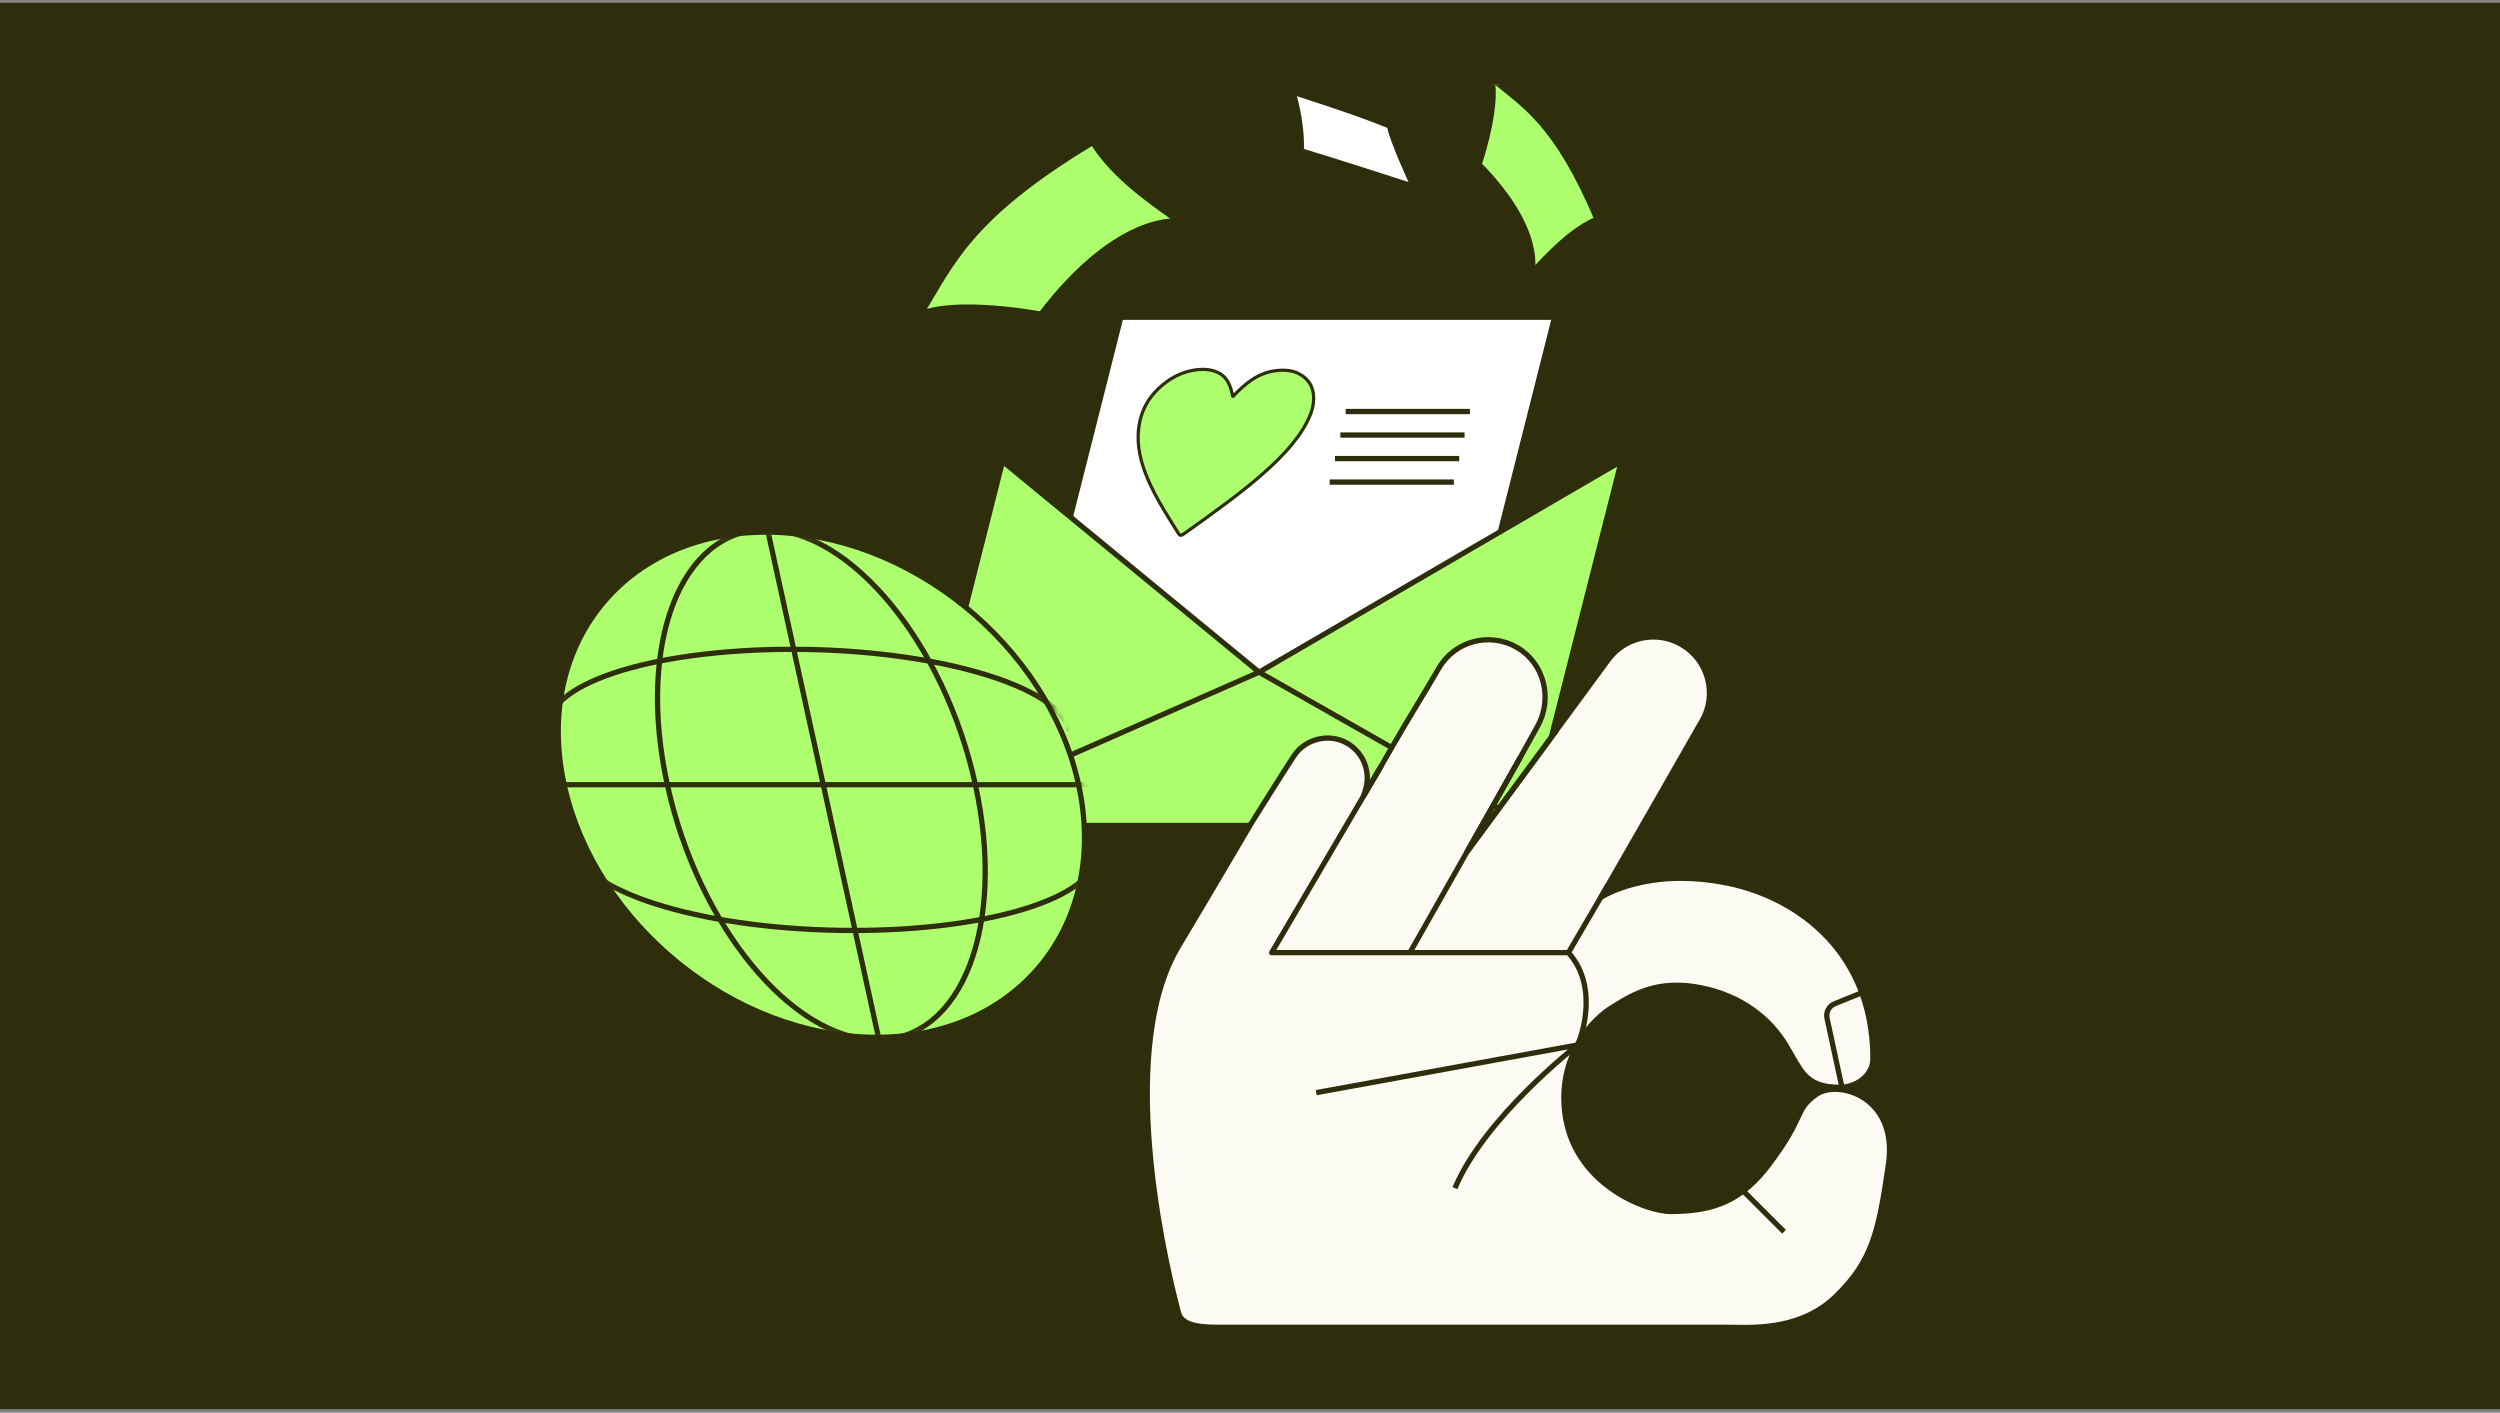
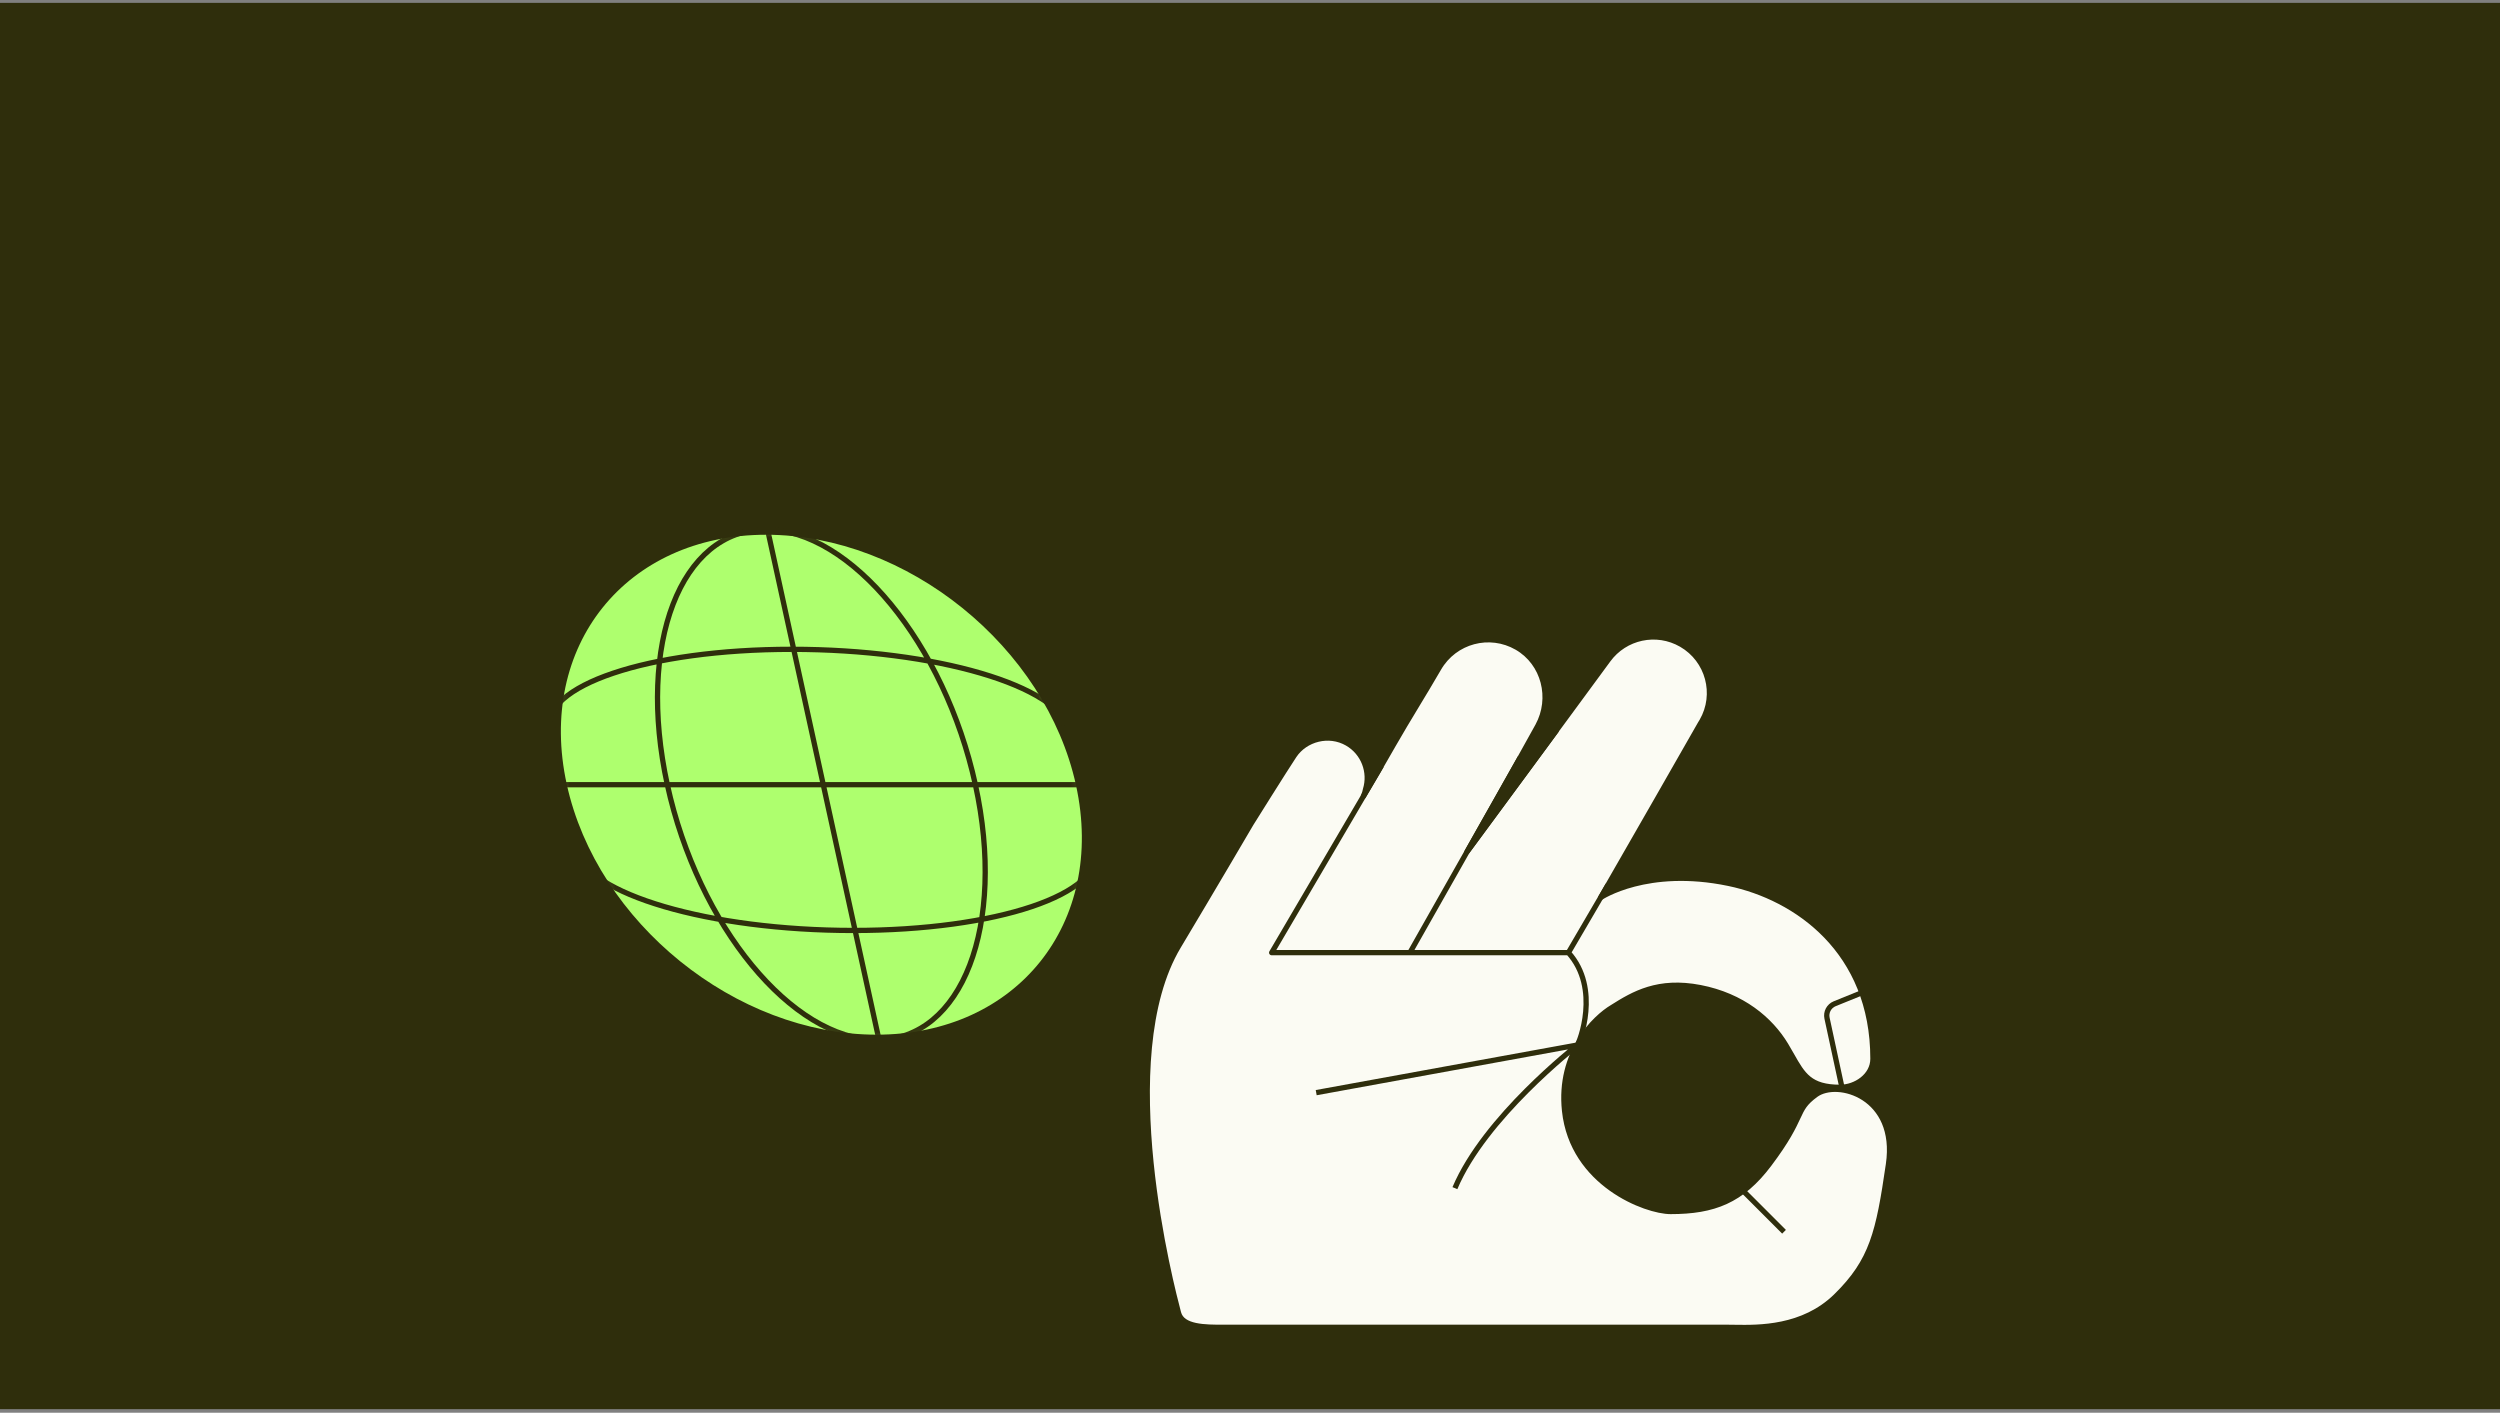
<svg xmlns="http://www.w3.org/2000/svg" width="384" height="217" viewBox="0 0 384 217" fill="none">
  <rect x="0" y="0" width="384" height="217" fill="#808080" stroke="none" />
  <g clip-path="url(#clip0_2081_34712)">
    <rect width="384" height="216" transform="translate(0 0.444)" fill="#2F2E0C" />
    <path d="M109.544 151.826L181.83 203.126L192.658 124.779H155.513L109.544 151.826Z" fill="#2F2E0C" stroke="#2F2E0C" stroke-width="0.811" stroke-linejoin="round" />
    <g clip-path="url(#clip1_2081_34712)">
      <path d="M210.556 34.644L249.018 70.847L193.287 103.295L153.991 70.852L210.556 34.644Z" fill="#2F2E0C" stroke="#2F2E0C" stroke-width="0.814" stroke-linejoin="round" />
-       <rect width="66.602" height="61.484" transform="matrix(1 -1.57158e-09 -0.245 0.969 172.165 48.74)" fill="white" stroke="#2F2E0C" stroke-width="0.814" stroke-linejoin="round" />
      <path d="M206.696 63.209H225.778" stroke="#2F2E0C" stroke-width="0.814" />
      <path d="M205.876 66.823H224.958" stroke="#2F2E0C" stroke-width="0.814" />
      <path d="M205.056 70.437H224.138" stroke="#2F2E0C" stroke-width="0.814" />
      <path d="M204.235 74.05H223.317" stroke="#2F2E0C" stroke-width="0.814" />
      <path d="M201.373 63.425C200.713 65.139 199.745 66.661 198.552 68.126C197.076 69.938 195.369 71.57 193.567 73.127C191.951 74.525 190.269 75.844 188.56 77.129C186.347 78.793 184.095 80.399 181.84 82.001C181.436 82.288 181.23 82.287 181.045 81.99C180.344 80.867 179.632 79.752 178.948 78.617C177.809 76.726 176.742 74.788 175.939 72.682C175.469 71.448 175.097 70.166 174.921 68.788C174.752 67.466 174.773 66.092 175.105 64.631C175.505 62.877 176.344 61.211 177.914 59.713C179.609 58.096 181.507 57.115 183.581 56.824C184.897 56.639 186.082 56.753 187.087 57.225C187.969 57.638 188.515 58.34 188.871 59.199C189.071 59.681 189.208 60.195 189.313 60.727C189.324 60.784 189.306 60.877 189.367 60.882C189.434 60.887 189.482 60.79 189.533 60.736C190.344 59.89 191.195 59.087 192.174 58.414C193.495 57.506 194.847 57.027 196.235 56.907C197.483 56.799 198.613 56.92 199.537 57.419C201.391 58.42 202.096 60.11 201.642 62.477C201.575 62.826 201.452 63.178 201.373 63.425L201.373 63.425Z" fill="#AEFF6E" stroke="#2F2E0C" stroke-width="0.5" />
      <path d="M193.392 103.248L249.011 70.85L248.579 72.638L234.845 126.801H139.826L153.993 70.853L193.392 103.248Z" fill="#AEFF6E" />
      <path d="M193.392 103.248L249.011 70.85L248.579 72.638L234.845 126.801M193.392 103.248L153.993 70.853L139.826 126.801M193.392 103.248L139.826 126.801M193.392 103.248L234.845 126.801M139.826 126.801H234.845" stroke="#2F2E0C" stroke-width="0.814" stroke-linejoin="round" />
      <path fill-rule="evenodd" clip-rule="evenodd" d="M198.587 14.156C198.587 14.156 200.039 18.442 199.873 23.172C204.626 24.592 217.101 28.63 217.101 28.63C217.101 28.63 213.755 21.442 213.442 19.35C208.406 17.238 198.587 14.156 198.587 14.156Z" fill="white" stroke="#2F2E0C" stroke-width="0.814" stroke-linejoin="round" />
-       <path fill-rule="evenodd" clip-rule="evenodd" d="M181.061 33.992C181.061 33.992 171.924 32.526 159.884 48.251C151.497 46.802 144.427 46.829 141.437 48.237C146.208 40.423 148.881 33.315 167.844 21.884C169.943 25.15 172.87 28.411 181.062 33.991L181.061 33.992Z" fill="#AEFF6E" stroke="#2F2E0C" stroke-width="0.814" stroke-linejoin="round" />
-       <path fill-rule="evenodd" clip-rule="evenodd" d="M235.271 41.895C235.271 41.895 237.248 35.493 227.195 25.267C229.084 19.401 229.781 14.33 229.075 12.043C234.193 16.256 239.019 18.892 245.292 33.647C242.738 34.82 240.103 36.588 235.272 41.896L235.271 41.895Z" fill="#AEFF6E" stroke="#2F2E0C" stroke-width="0.814" stroke-linejoin="round" />
    </g>
    <path d="M261.189 111.131C261.268 111.008 261.345 110.882 261.42 110.753C263.797 106.635 262.386 101.369 258.268 98.991C254.42 96.77 249.581 97.841 247.011 101.365C242.133 108.053 225.334 130.822 225.334 130.822C225.334 130.822 233.388 116.651 236.209 111.484C238.517 107.254 237.169 101.85 233.004 99.445C228.797 97.017 223.425 98.447 220.989 102.665C218.728 106.581 216.303 110.408 214.054 114.337C212.43 117.171 210.819 119.983 209.425 122.295C209.583 121.926 209.686 121.589 209.739 121.279C210.563 118.606 209.467 115.623 206.941 114.165C204.125 112.539 200.493 113.493 198.775 116.068C197.435 118.077 192.165 126.51 192.165 126.51C192.165 126.51 186.39 136.365 181.014 145.345C170.711 162.555 180.065 198.049 180.972 201.488L181.014 201.65C181.596 203.879 185.066 203.879 187.935 203.879H265.525C265.812 203.879 266.133 203.884 266.484 203.89C270.125 203.947 276.96 204.054 282.026 199.088C287.579 193.643 288.546 189.294 290.07 178.84C291.595 168.386 282.223 165.722 278.907 168.149C277.201 169.397 276.83 170.195 276.158 171.639C275.496 173.062 274.542 175.112 271.732 178.84C267.519 184.431 263.245 186.084 256.596 186.084C252.828 186.084 241.518 181.843 240.32 170.627C239.362 161.655 245.006 156.285 247.651 154.722C250.946 152.637 254.69 150.447 261.155 151.698C267.621 152.95 271.927 156.589 274.295 160.51C274.63 161.066 274.93 161.594 275.212 162.093C276.922 165.112 278 167.015 282.622 167.015C285.013 167.015 287.685 165.279 287.685 162.628C287.685 146.073 275.938 137.852 265.525 135.685C252.983 133.074 245.88 137.852 245.88 137.852C249.91 130.887 259.799 113.566 261.189 111.131Z" fill="#FBFBF3" stroke="#2F2E0C" stroke-width="0.811" stroke-linejoin="round" />
    <path d="M267.893 183.065L274.028 189.199" stroke="#2F2E0C" stroke-width="0.811" stroke-linejoin="round" />
    <path d="M246.992 135.926L240.91 146.327M240.91 146.327C245.906 151.87 242.566 160.218 242.276 160.516M240.91 146.327H195.33L212.177 117.607M233.527 116.317C226.712 128.456 223.198 134.581 216.562 146.327M239.114 112.126L225.364 130.788M242.276 160.516C226.613 163.373 202.169 167.831 202.169 167.831M242.276 160.516C241.985 160.814 228.05 171.63 223.475 182.501" stroke="#2F2E0C" stroke-width="0.811" stroke-linejoin="round" />
    <path d="M286.035 152.46L281.808 154.174C280.928 154.531 280.432 155.468 280.632 156.397L282.927 167.04" stroke="#2F2E0C" stroke-width="0.811" stroke-linejoin="round" />
    <path d="M165.672 120.532C170.352 141.962 156.455 159.331 134.636 159.331C112.817 159.331 91.332 141.962 86.652 120.532C81.971 99.101 95.869 81.732 117.688 81.732C139.507 81.732 160.992 99.101 165.672 120.532Z" fill="#AEFF6E" stroke="#2F2E0C" stroke-width="0.811" />
    <mask id="mask0_2081_34712" style="mask-type:alpha" maskUnits="userSpaceOnUse" x="85" y="81" width="82" height="79">
      <path d="M165.672 120.532C170.352 141.962 156.455 159.331 134.636 159.331C112.817 159.331 91.332 141.962 86.652 120.532C81.971 99.102 95.869 81.732 117.688 81.732C139.507 81.732 160.992 99.102 165.672 120.532Z" fill="#94B4FF" stroke="black" stroke-width="0.811" />
    </mask>
    <g mask="url(#mask0_2081_34712)">
      <path d="M93.444 121.272C93.28 121.338 93.205 121.367 93.171 121.382C93.171 121.382 93.169 121.375 93.168 121.367C93.181 121.36 93.185 121.345 93.198 121.338C93.288 121.338 93.372 121.316 93.446 121.28" fill="#AEFF6E" />
      <path d="M84.438 112.247C82.929 105.337 99.576 99.735 121.621 99.735C143.666 99.735 162.76 105.337 164.269 112.247M88.404 130.407C89.913 137.317 109.007 142.918 131.052 142.918C153.097 142.918 169.744 137.317 168.235 130.407M84.189 120.531L167.269 120.531M117.961 81.641L135.014 159.719M149.821 120.531C154.549 142.178 147.789 159.727 134.722 159.727C121.655 159.727 107.229 142.178 102.502 120.531C97.774 98.884 104.534 81.335 117.601 81.335C130.668 81.335 145.093 98.884 149.821 120.531Z" stroke="#2F2E0C" stroke-width="0.811" />
    </g>
  </g>
  <defs>
    <clipPath id="clip0_2081_34712">
      <rect width="384" height="216" fill="white" transform="translate(0 0.444)" />
    </clipPath>
    <clipPath id="clip1_2081_34712">
-       <rect width="131.855" height="131.855" fill="white" transform="translate(131.993 13)" />
-     </clipPath>
+       </clipPath>
  </defs>
</svg>